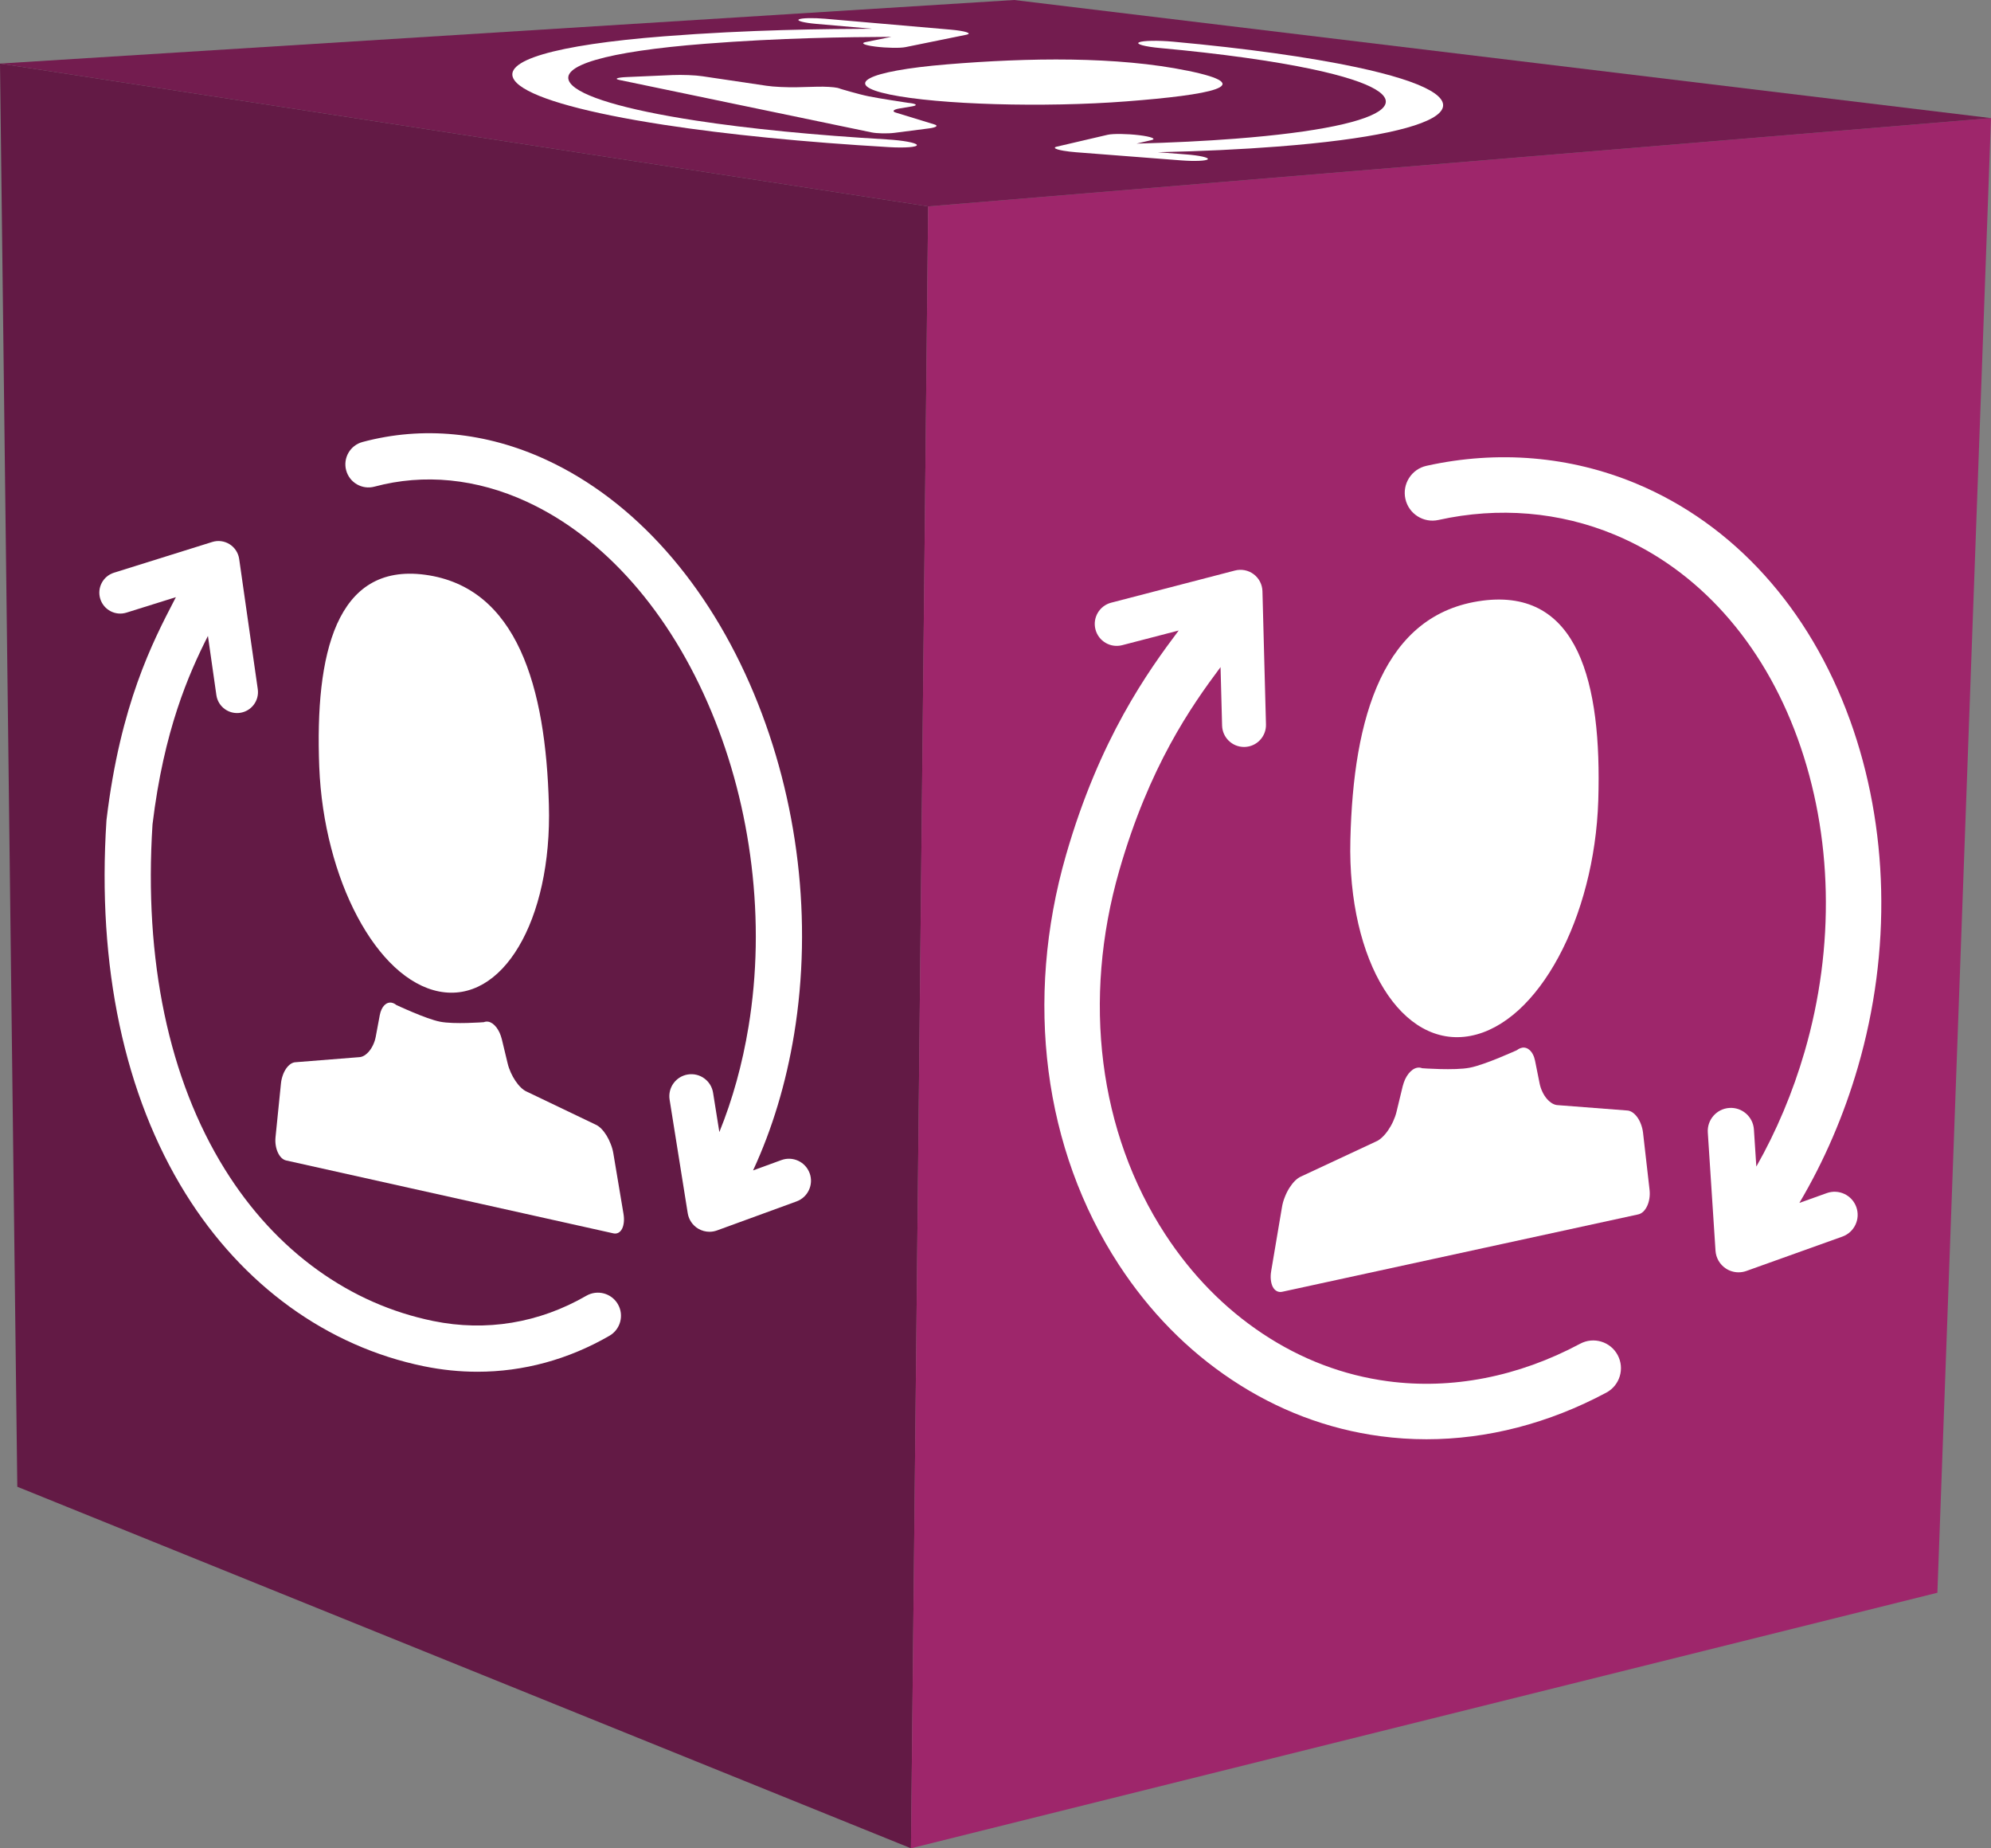
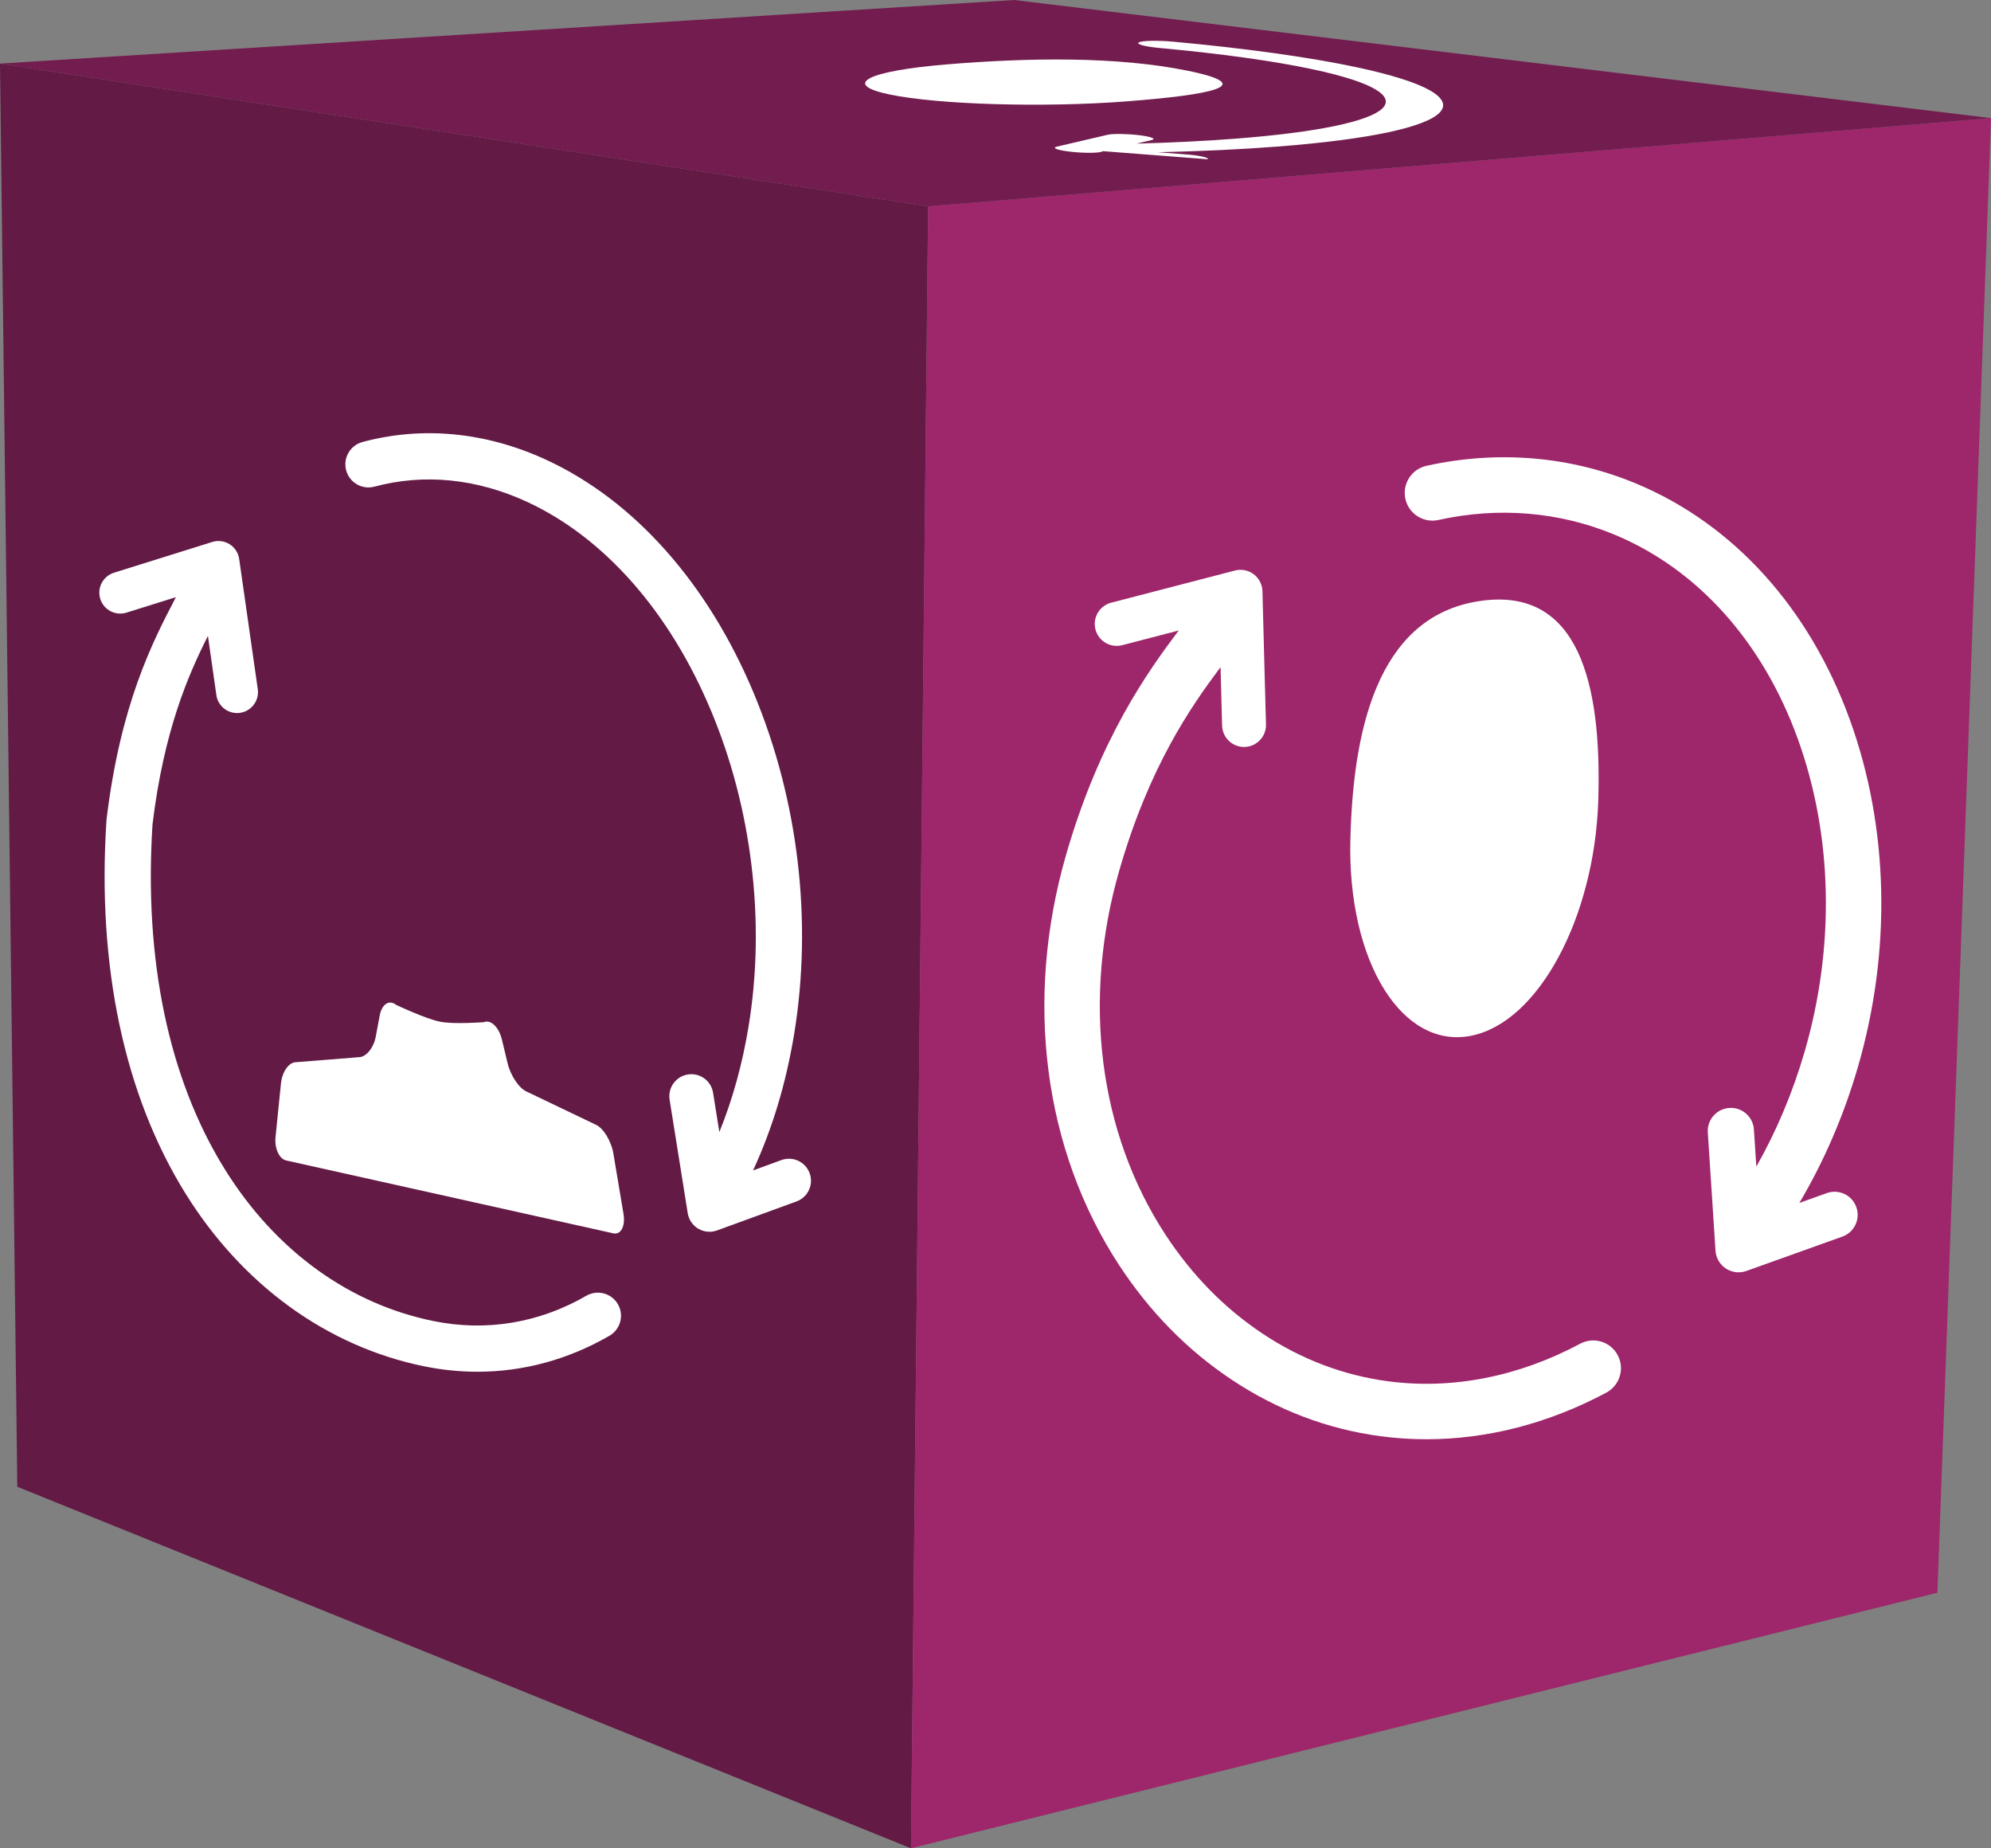
<svg xmlns="http://www.w3.org/2000/svg" id="Ebene_1" data-name="Ebene 1" viewBox="0 0 3294.28 3057.57">
  <rect x="0" y="0" width="3294.28" height="3057.57" fill="#808080" stroke="none" />
  <defs>
    <style>
      .cls-1, .cls-2 {
        fill: #fff;
      }

      .cls-3 {
        fill: #631a45;
      }

      .cls-3, .cls-4, .cls-5, .cls-2 {
        fill-rule: evenodd;
      }

      .cls-4 {
        fill: #731c4f;
      }

      .cls-5 {
        fill: #9e266b;
      }
    </style>
  </defs>
  <g id="Ebene_1-2" data-name="Ebene_1">
    <g id="_105553232156576" data-name=" 105553232156576">
      <polygon class="cls-3" points="1535.68 341.4 1507.28 3057.57 28.63 2459.49 0 105.18 1535.68 341.4" />
      <polygon class="cls-5" points="1535.68 341.4 3294.28 195.38 3205.59 2634.81 1507.28 3057.57 1535.68 341.4" />
      <polygon class="cls-4" points="0 105.18 1677.96 0 3294.28 195.38 1535.68 341.4 0 105.18" />
      <g>
        <path class="cls-2" d="M2452.97,993.63c-40.85,5.29-74.72,19.91-102.57,42.08-27.86,22.25-49.71,52.07-66.56,87.6-16.83,35.56-28.65,76.79-36.53,121.78-7.87,45.01-11.8,93.7-12.99,144.28-1.29,50.48,3.55,97.47,13.18,139.21,9.65,41.61,24.02,77.91,42.23,107.2,18.02,29.16,39.77,51.35,64.08,64.86,24.23,13.47,50.9,18.34,79.13,13.01,28.07-5.31,54.92-20.23,79.65-42.65,24.52-22.34,46.86-52.15,65.86-87.33,19-35.11,34.75-75.66,46.07-119.59,11.41-43.91,18.41-91.3,19.98-140.18,1.47-48.94,.19-95.23-5.12-136.81-5.31-41.7-14.66-78.74-28.93-109-14.47-30.41-33.96-54.03-59.76-68.82-25.88-14.86-58.08-20.79-97.74-15.66h0l.02,.02h0Z" />
-         <path class="cls-2" d="M2518.13,1733.31c-.68,.11-1.38,.3-1.98,.51-.68,.23-1.38,.49-2.06,.81-.68,.34-1.38,.7-2.08,1.11-.68,.41-1.28,.9-1.96,1.41,0,0-3.34,1.51-8.65,3.85-5.33,2.34-12.69,5.51-20.87,8.84-8.16,3.34-17.13,6.84-25.69,9.8-8.56,2.97-16.64,5.42-23.04,6.63-6.29,1.23-14.37,1.91-22.93,2.21-8.65,.3-17.62,.26-25.89,.06-8.27-.21-15.75-.57-21.17-.85-5.4-.32-8.76-.57-8.76-.57-.7-.28-1.38-.49-2.06-.66-.68-.17-1.38-.28-2.08-.34-.68-.06-1.38-.07-2.06-.04-.68,.04-1.38,.12-2.08,.25-2.45,.49-5.02,1.59-7.38,3.23-2.36,1.64-4.63,3.85-6.8,6.52-2.06,2.68-4.04,5.81-5.7,9.33-1.57,3.53-2.95,7.42-4.04,11.65l-10.14,41.95c-1.27,5.4-3.25,10.82-5.61,16.02s-5.21,10.18-8.27,14.64c-3.04,4.48-6.4,8.44-9.84,11.65-3.34,3.19-6.89,5.65-10.24,7.03l-123.75,57.76c-3.46,1.43-6.99,3.95-10.33,7.25s-6.5,7.4-9.44,12.01c-2.85,4.61-5.42,9.75-7.48,15.13-2.15,5.36-3.74,10.97-4.63,16.54l-17.72,104.92c-.98,5.56-1.19,10.73-.68,15.3,.51,4.53,1.59,8.5,3.25,11.67,1.68,3.16,3.95,5.54,6.61,6.93,2.66,1.4,5.7,1.81,9.14,1.06l234.5-50.96,16.73-3.63,85.84-18.66,29.73-6.46,222.07-48.27c3.15-.68,6-2.36,8.56-4.78,2.47-2.42,4.63-5.61,6.31-9.33,1.77-3.72,2.95-7.97,3.64-12.52,.7-4.57,.79-9.44,.19-14.43l-10.73-93.94c-.58-4.99-1.77-9.78-3.44-14.15-1.57-4.36-3.74-8.31-6.1-11.67-2.46-3.34-5.21-6.08-8.07-8.01-2.95-1.91-6.01-3.02-9.16-3.09l-114.1-8.8c-3.16-.08-6.4-1.11-9.56-2.97-3.06-1.85-6.1-4.47-8.86-7.7-2.76-3.25-5.21-7.06-7.18-11.3-2.06-4.23-3.65-8.88-4.63-13.71l-7.57-37.75c-.79-3.81-1.87-7.16-3.36-10.03-1.38-2.89-3.15-5.27-5.02-7.14-1.96-1.85-4.04-3.17-6.29-3.93-2.27-.74-4.63-.91-7.08-.44h0l-.02,.06h0Z" />
        <g>
          <path class="cls-1" d="M2676.61,2241.71c-11.94-22.34-39.74-30.77-62.08-18.83-102.38,54.73-212.44,76.19-318.26,62.06-73.72-9.84-143.46-36.36-207.3-78.79-62.95-41.85-117.04-97.02-160.8-163.98-110.15-168.56-137.91-388.06-76.21-602.2,49.65-172.32,118.25-270.52,167.54-336.41l2.57,96.74c.53,19.72,16.68,35.36,36.28,35.36h.98c20.04-.53,35.87-17.21,35.34-37.26l-5.84-220.43c-.3-11.07-5.63-21.4-14.47-28.05-8.84-6.65-20.25-8.91-30.96-6.14l-204.84,53.22c-19.42,5.04-31.05,24.87-26.01,44.27,5.04,19.42,24.85,31.05,44.27,26.01l93.43-24.27c-50.94,67.8-130.87,178.73-186.45,371.56-69.11,239.8-37.19,486.86,87.56,677.79,50.6,77.44,113.43,141.42,186.81,190.19,75.55,50.22,158.29,81.61,245.94,93.32,25.23,3.36,50.62,5.04,76.1,5.04,100.67,0,202.22-26.18,297.56-77.12,22.34-11.94,30.77-39.74,18.83-62.08h0Z" />
          <path class="cls-1" d="M3060.63,1190.41c-66.93-184.62-192.4-323.25-353.26-390.35-109-45.46-229.04-55.66-347.18-29.46-24.72,5.48-40.34,29.97-34.85,54.72,5.48,24.72,29.97,40.34,54.72,34.85,99.59-22.08,200.56-13.58,292.01,24.57,136.89,57.12,244.26,176.78,302.34,336.96,58.02,160.03,62.08,344.08,11.44,518.21-19.53,67.14-46.33,130.85-79.85,189.94l-4-61.36c-1.38-21.06-19.53-37.04-40.63-35.66-21.06,1.38-37.03,19.57-35.66,40.63l12.75,195.57c.77,11.98,7.14,22.87,17.17,29.46,6.31,4.14,13.62,6.27,20.98,6.27,4.34,0,8.69-.74,12.88-2.23l158.84-56.85c19.87-7.12,30.22-28.99,23.1-48.86-7.12-19.87-28.99-30.22-48.86-23.1l-45.36,16.24c41.08-69.45,73.58-144.81,96.74-224.43,56.04-192.68,51.31-396.92-13.28-575.1l-.04-.02h0Z" />
        </g>
      </g>
      <g>
        <g>
          <path class="cls-2" d="M1965.2,117.02c29.86,6.12,47.16,11.69,54.09,16.77,6.84,5.06,3.4,9.63-8.14,13.77-11.54,4.14-31.05,7.82-56.38,11.16-25.25,3.33-56.22,6.29-90.69,8.95-34.24,2.66-70.98,4.32-107.97,5.06-36.89,.74-73.98,.57-109.41-.47-35.22-1.02-68.77-2.91-98.49-5.57-29.71-2.66-55.58-6.1-75.77-10.27-20.14-4.17-32.58-8.67-37.98-13.28-5.33-4.59-3.53-9.28,4.93-13.77,8.44-4.52,23.59-8.86,45.03-12.75,21.4-3.93,49.16-7.4,82.73-10.16,33.75-2.78,68.07-5,102.48-6.4,34.52-1.42,69.16-1.98,103.08-1.47,34.17,.53,67.64,2.13,99.95,5.12,32.35,2.98,63.4,7.35,92.56,13.34h0v-.02h0Z" />
-           <path class="cls-2" d="M1386.06,145.52c.51,.09,.98,.21,1.34,.3,.43,.11,.83,.23,1.19,.34s.7,.23,1,.34c.28,.11,.47,.23,.7,.34,0,0,1.81,.55,4.72,1.42,2.93,.87,7.01,2.06,11.67,3.36,4.63,1.3,9.84,2.74,15.07,4.06,5.21,1.34,10.39,2.59,14.96,3.53,4.48,.93,10.86,2.08,17.91,3.29,7.1,1.21,14.71,2.44,21.83,3.57,7.12,1.13,13.66,2.13,18.41,2.87,4.76,.72,7.75,1.17,7.75,1.17,.77,.08,1.49,.17,2.19,.25,.7,.1,1.36,.17,1.98,.26,.62,.09,1.21,.19,1.76,.28,.55,.09,1.09,.19,1.57,.3,1.72,.36,3.12,.78,3.95,1.17,.83,.4,1.21,.83,1.17,1.25-.13,.41-.64,.83-1.68,1.25-1.13,.39-2.66,.77-4.68,1.11l-20.51,3.44c-2.66,.43-4.74,.96-6.37,1.55-1.61,.57-2.64,1.21-3.17,1.83-.53,.62-.47,1.29,.21,1.91,.59,.6,1.87,1.21,3.7,1.72l62.99,19.32c1.85,.53,3.06,1.11,3.55,1.72s.28,1.21-.44,1.81c-.81,.61-2.19,1.17-4.15,1.7-1.89,.55-4.4,1.02-7.46,1.4l-56.7,7.31c-2.97,.4-6.29,.66-9.78,.81-3.49,.15-7.06,.19-10.58,.13-3.53-.08-6.99-.25-10.12-.53-3.14-.28-5.93-.66-8.27-1.15l-161.74-33.62-11.75-2.44-60.74-12.62-21.23-4.42-161.41-33.56c-2.32-.49-3.7-.98-4.29-1.48-.51-.47-.21-.94,.91-1.38,1.02-.46,2.95-.83,5.51-1.17s5.91-.6,9.94-.77l75.47-3.31c4.02-.17,8.44-.25,12.99-.23,4.46,0,9.16,.11,13.62,.28,4.53,.17,8.9,.43,12.77,.74,3.95,.32,7.42,.7,10.26,1.15l106.09,15.75c2.78,.44,6.35,.85,10.37,1.19,3.93,.34,8.42,.62,13.05,.85,4.65,.23,9.46,.38,14.11,.43,4.74,.08,9.35,.06,13.58-.04l32.96-.85c3.34-.07,6.63-.09,9.92-.04,3.19,.04,6.4,.17,9.31,.34,2.98,.19,5.68,.42,8.16,.68,2.45,.28,4.61,.6,6.38,.98h0l.07,.07h0Z" />
        </g>
        <g>
-           <path class="cls-1" d="M1467.9,230.63c-119.14-6.87-228.51-17.66-316.34-31.14-117.96-18.11-191.72-40.14-207.98-61.97-21.34-28.69,59.8-52.37,222.54-65.08,125.78-9.84,233.12-11.07,308.84-11.5l-42.91,8.72c-7.63,1.55-3.44,4.19,9.14,6.35,2.27,.4,4.82,.76,7.59,1.11,18.28,2.28,40.42,2.66,49.44,.83l100.8-20.51c5.06-1.04,5.04-2.59,0-4.23-5.04-1.64-14.62-3.17-25.84-4.15l-208.19-18.06c-19.85-1.72-39.21-1.23-43.25,1.11-4.06,2.34,8.73,5.63,28.59,7.37l92.77,8.07c-77.72,.4-202.05,1.38-344.19,12.5-181.07,14.14-271.31,40.74-247.47,73.11,16.66,22.66,87.03,45.63,200.33,65.61,14.83,2.6,30.41,5.17,46.67,7.69,104.46,16.07,233.48,28.86,373.14,36.96,26.12,1.51,46.48-.11,45.44-3.65-1.04-3.53-23.04-7.59-49.12-9.1l-.02-.04h0Z" />
-           <path class="cls-1" d="M1998.37,263.47c2.29-2.74-13.67-6.33-35.6-8.01l-47.05-3.63c71.64-1.61,138.31-4.74,198.44-9.41,307.06-23.74,363.19-81.63,130.21-131.23-78.12-16.62-182.99-31.22-303.21-42.23-25.29-2.33-50.6-1.83-56.57,1.06-5.95,2.91,9.73,7.14,35,9.46,100.46,9.22,187.83,21.38,252.52,35.18,201.39,42.97,145.92,93.57-128.11,114.76-49.97,3.87-104.88,6.57-163.52,8.14l24.65-5.76c8.88-2.08-.25-5.72-20.28-8.16s-43.48-2.72-52.34-.64l-83.76,19.55c-5.16,1.21-4.44,3,1.91,4.85,2.32,.68,5.31,1.32,8.76,1.93,5.99,1.04,13.43,1.94,21.44,2.57l173.7,13.43c21.93,1.7,41.55,.85,43.82-1.89v.02h0Z" />
+           <path class="cls-1" d="M1998.37,263.47c2.29-2.74-13.67-6.33-35.6-8.01l-47.05-3.63c71.64-1.61,138.31-4.74,198.44-9.41,307.06-23.74,363.19-81.63,130.21-131.23-78.12-16.62-182.99-31.22-303.21-42.23-25.29-2.33-50.6-1.83-56.57,1.06-5.95,2.91,9.73,7.14,35,9.46,100.46,9.22,187.83,21.38,252.52,35.18,201.39,42.97,145.92,93.57-128.11,114.76-49.97,3.87-104.88,6.57-163.52,8.14l24.65-5.76c8.88-2.08-.25-5.72-20.28-8.16s-43.48-2.72-52.34-.64l-83.76,19.55c-5.16,1.21-4.44,3,1.91,4.85,2.32,.68,5.31,1.32,8.76,1.93,5.99,1.04,13.43,1.94,21.44,2.57c21.93,1.7,41.55,.85,43.82-1.89v.02h0Z" />
        </g>
      </g>
      <g>
-         <path class="cls-2" d="M703.27,950.8c38,5.1,69.54,19.21,95.55,40.61,25.99,21.46,46.42,50.18,62.23,84.39,15.77,34.22,26.93,73.83,34.45,117.04,7.5,43.16,11.35,89.83,12.67,138.23,1.41,48.26-2.83,93.15-11.56,132.98-8.72,39.66-21.81,74.22-38.47,102.1-16.47,27.73-36.4,48.82-58.74,61.67-22.25,12.78-46.8,17.41-72.86,12.37-25.89-5.04-50.77-19.23-73.7-40.53-22.78-21.25-43.61-49.6-61.42-83.1-17.83-33.47-32.71-72.13-43.53-114.08-10.94-41.97-17.81-87.3-19.68-134.08-1.79-46.92-1-91.34,3.55-131.26,4.55-40.1,12.92-75.74,25.91-104.88,13.18-29.3,31.09-52.09,54.92-66.35,23.93-14.33,53.79-20.06,90.69-15.11h-.02Z" />
        <path class="cls-2" d="M648.19,1658.8c.64,.11,1.28,.28,1.83,.49,.64,.21,1.27,.47,1.91,.77,.62,.32,1.27,.66,1.91,1.06,.64,.39,1.19,.85,1.83,1.36,0,0,3.1,1.43,8.01,3.66,4.91,2.21,11.73,5.25,19.28,8.39,7.54,3.17,15.83,6.5,23.74,9.31,7.9,2.81,15.36,5.14,21.27,6.29,5.8,1.17,13.24,1.8,21.14,2.1,7.97,.3,16.22,.25,23.85,.06,7.61-.19,14.51-.53,19.49-.81,4.99-.3,8.07-.53,8.07-.53,.64-.26,1.27-.46,1.91-.62,.64-.15,1.27-.26,1.91-.32,.64-.06,1.27-.07,1.91-.04,.62,.04,1.27,.09,1.91,.23,2.27,.45,4.63,1.51,6.82,3.06,2.19,1.57,4.29,3.66,6.29,6.18,1.91,2.53,3.74,5.52,5.31,8.84,1.48,3.34,2.76,7.04,3.78,11.05l9.56,39.75c1.19,5.12,3.04,10.24,5.25,15.17,2.19,4.93,4.85,9.63,7.69,13.86,2.83,4.23,5.93,7.99,9.12,11.03,3.1,3.02,6.37,5.32,9.44,6.65l114.02,54.6c3.17,1.36,6.44,3.72,9.52,6.84,3.08,3.12,6,6.99,8.72,11.35,2.63,4.36,5.01,9.2,6.93,14.28,2,5.06,3.48,10.35,4.31,15.6l16.6,98.91c.91,5.23,1.11,10.1,.68,14.39-.45,4.27-1.41,8.01-2.95,10.99-1.53,2.97-3.59,5.21-6.05,6.52-2.44,1.32-5.23,1.7-8.39,1l-215.38-47.97-15.37-3.42-78.91-17.58-27.35-6.08-204.34-45.52c-2.91-.64-5.53-2.23-7.91-4.52-2.29-2.28-4.31-5.29-5.88-8.8-1.66-3.51-2.77-7.52-3.46-11.82-.68-4.31-.81-8.91-.32-13.62l8.99-88.82c.49-4.72,1.55-9.26,3.04-13.39,1.4-4.14,3.36-7.87,5.52-11.05,2.23-3.17,4.74-5.76,7.35-7.57,2.7-1.81,5.5-2.85,8.41-2.93l104.93-8.35c2.89-.06,5.89-1.06,8.76-2.81,2.79-1.74,5.59-4.25,8.1-7.29,2.51-3.08,4.74-6.71,6.54-10.71,1.87-4,3.29-8.4,4.15-12.99l6.69-35.81c.7-3.61,1.68-6.8,3.02-9.52,1.24-2.74,2.85-5,4.57-6.78,1.79-1.76,3.7-3.02,5.78-3.74,2.08-.7,4.25-.85,6.52-.42h0s-.06,.06-.06,.06h0Z" />
        <g>
          <path class="cls-1" d="M1022.38,2157.53c-10.56-18.28-33.94-24.55-52.22-14-78.3,45.21-165.9,59.66-253.33,41.78-68.65-14.03-132.98-42.36-191.15-84.18-59.87-43.02-111.6-99.19-153.74-166.94-92.66-148.96-134.02-346.19-119.59-570.46,18.79-155.68,59.72-248.51,91.68-311.71l13.98,97.85c2.45,17.26,17.26,29.71,34.2,29.71,1.62,0,3.29-.11,4.93-.36,18.92-2.7,32.07-20.23,29.37-39.15l-30.77-215.38c-1.43-10.05-7.22-18.96-15.79-24.36-8.58-5.42-19.11-6.8-28.8-3.76l-162.52,50.83c-18.25,5.7-28.41,25.12-22.7,43.34,5.7,18.25,25.12,28.41,43.35,22.7l81.76-25.57c-.9,1.76-1.81,3.51-2.76,5.33-35.49,68.39-89.11,171.74-111.98,362.46-.08,.68-.15,1.38-.19,2.08-15.66,240.71,29.62,454,130.9,616.82,94.21,151.44,234.31,252.88,394.49,285.63,29.56,6.04,59.13,9.05,88.47,9.05,75.85,0,150.07-20.08,218.39-59.51,18.28-10.56,24.55-33.94,14-52.2l.04,.02Z" />
          <path class="cls-1" d="M1339.62,1940.82c-6.89-18.91-27.8-28.63-46.71-21.74l-46.9,17.11c31.79-68.61,54.66-144.43,67.97-225.54,30.63-186.68,7.06-386.59-66.39-562.92-75.95-182.29-198.01-319.77-343.76-387.06-99.59-45.99-204.73-56.17-304.1-29.45-20.38,5.48-32.46,26.46-26.97,46.84,5.48,20.38,26.46,32.47,46.84,26.97,81.85-22.02,169.06-13.37,252.18,25.03,128.3,59.25,236.69,182.5,305.25,347.06,33.26,79.83,55.58,165.35,66.35,254.14,10.99,90.67,9.37,180.52-4.84,266.98-10.2,62.08-26.42,120.57-48.31,174.5l-10.39-65.05c-3.17-19.87-21.83-33.39-41.7-30.22-19.87,3.17-33.39,21.85-30.22,41.7l29.99,187.83c1.72,10.75,8.14,20.15,17.51,25.67,5.67,3.32,12.05,5.02,18.45,5.02,4.21,0,8.44-.74,12.48-2.21l131.55-47.99c18.91-6.9,28.63-27.8,21.74-46.71l-.04,.04h0Z" />
        </g>
      </g>
    </g>
  </g>
</svg>